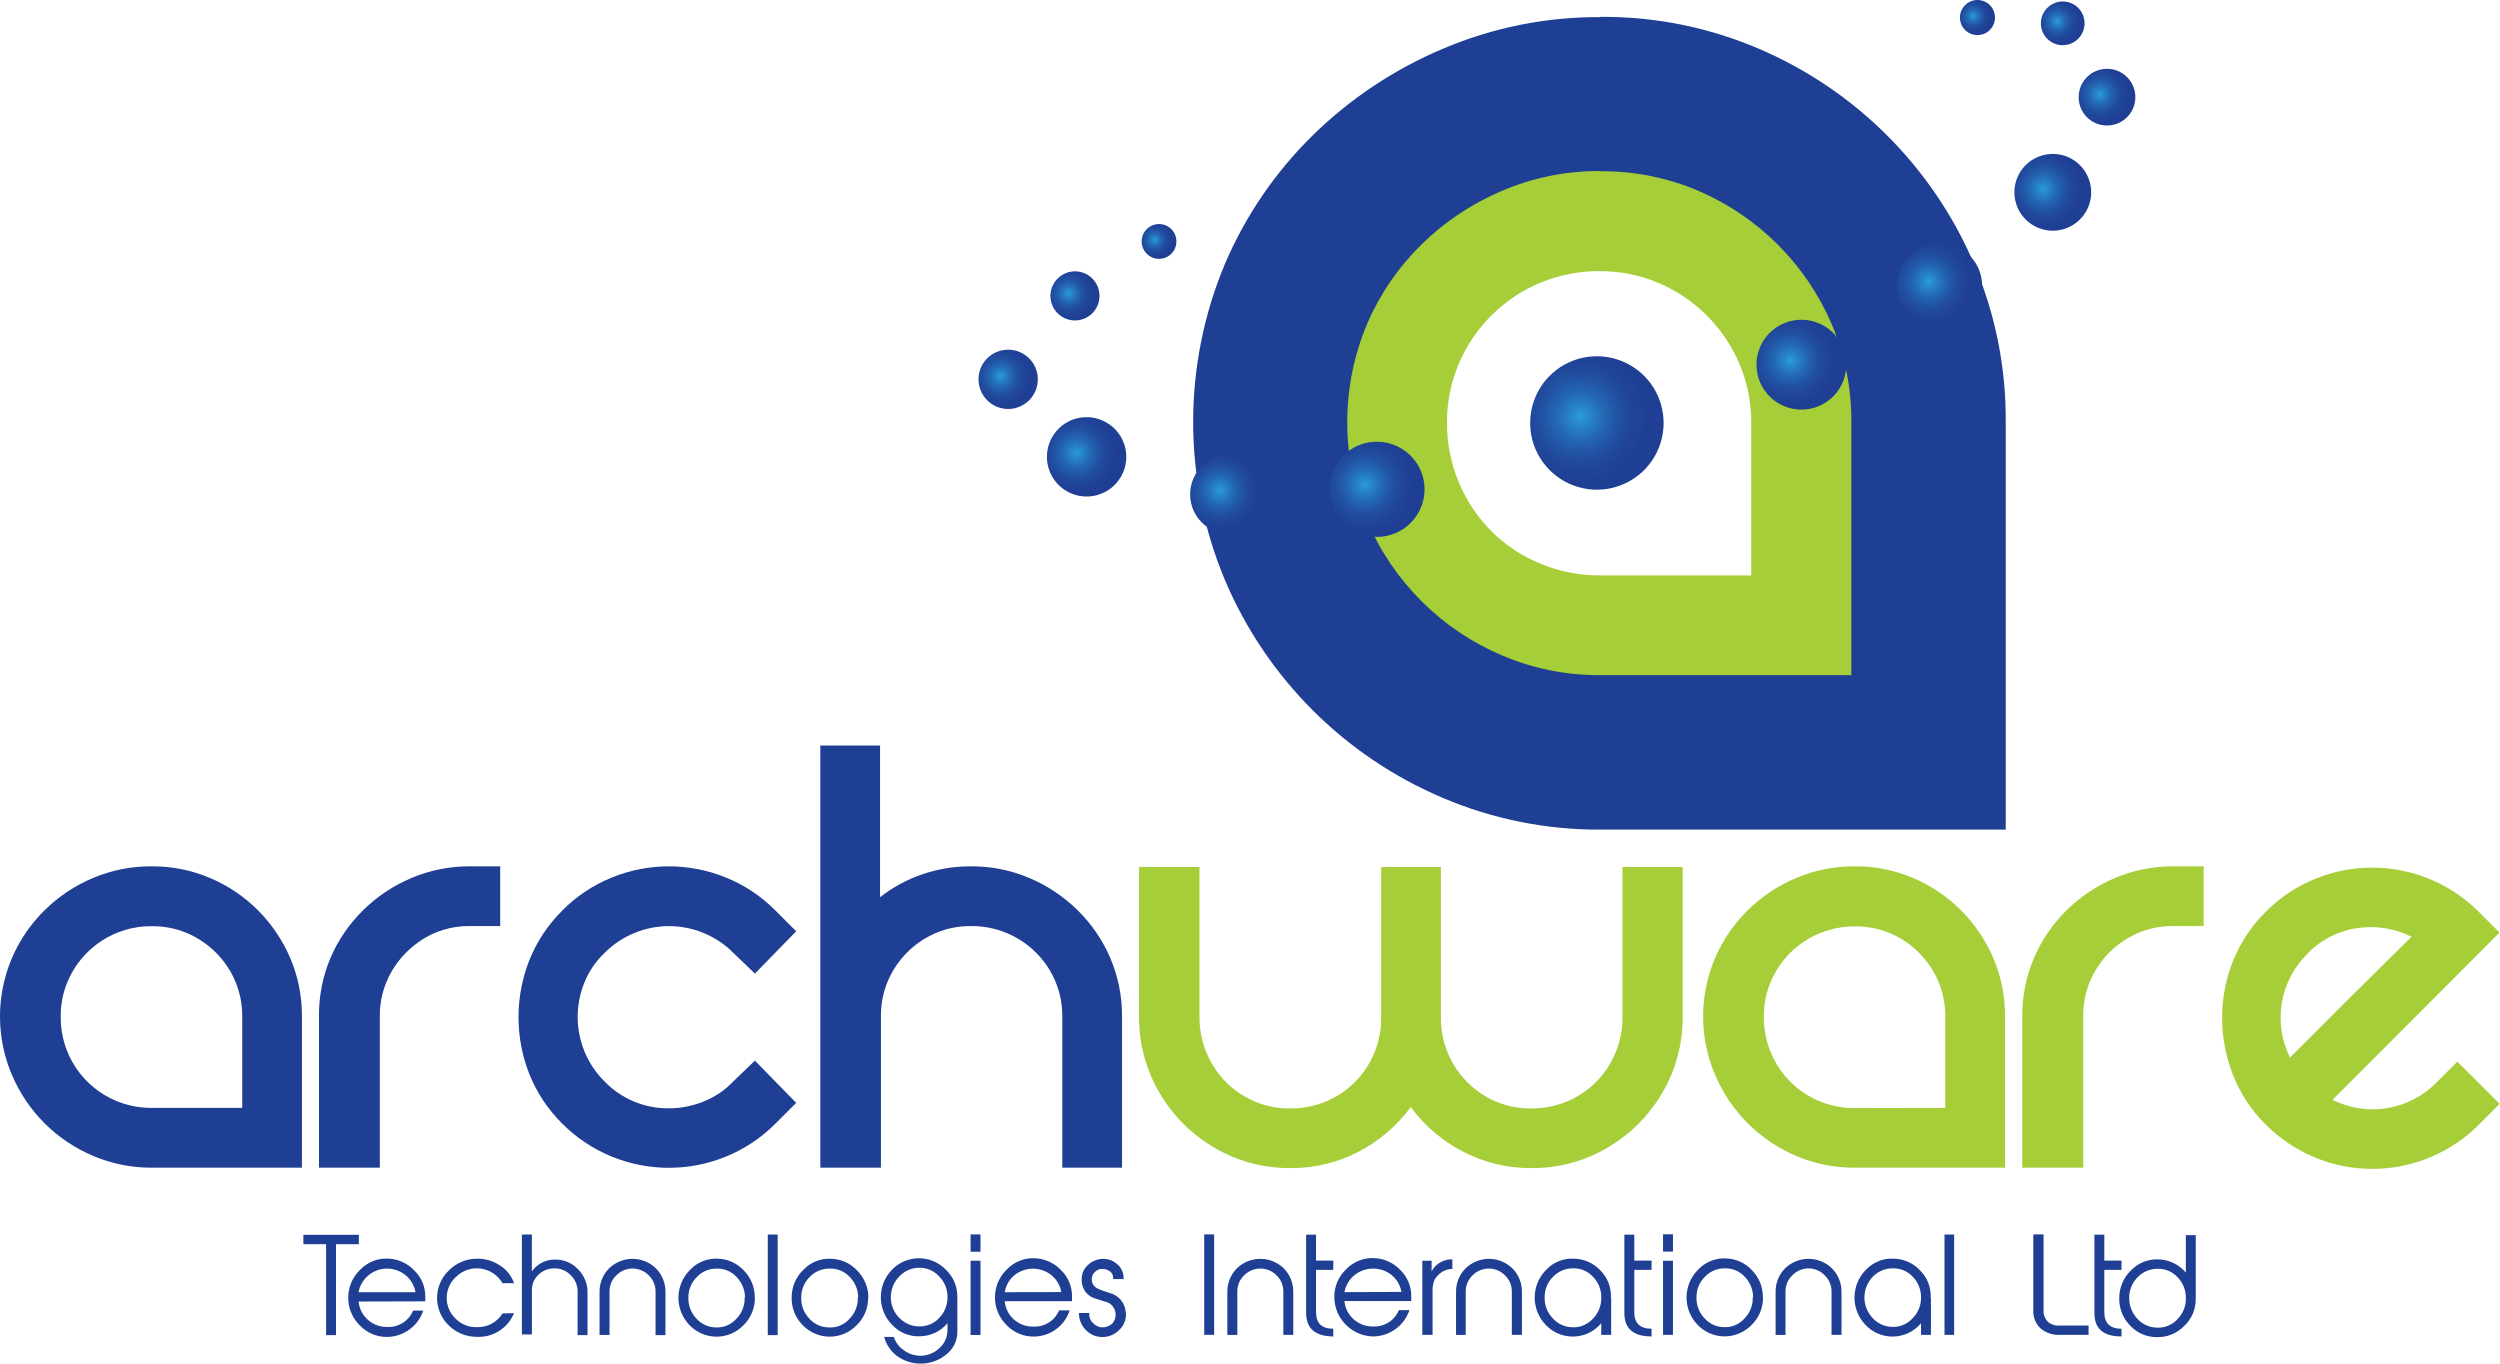
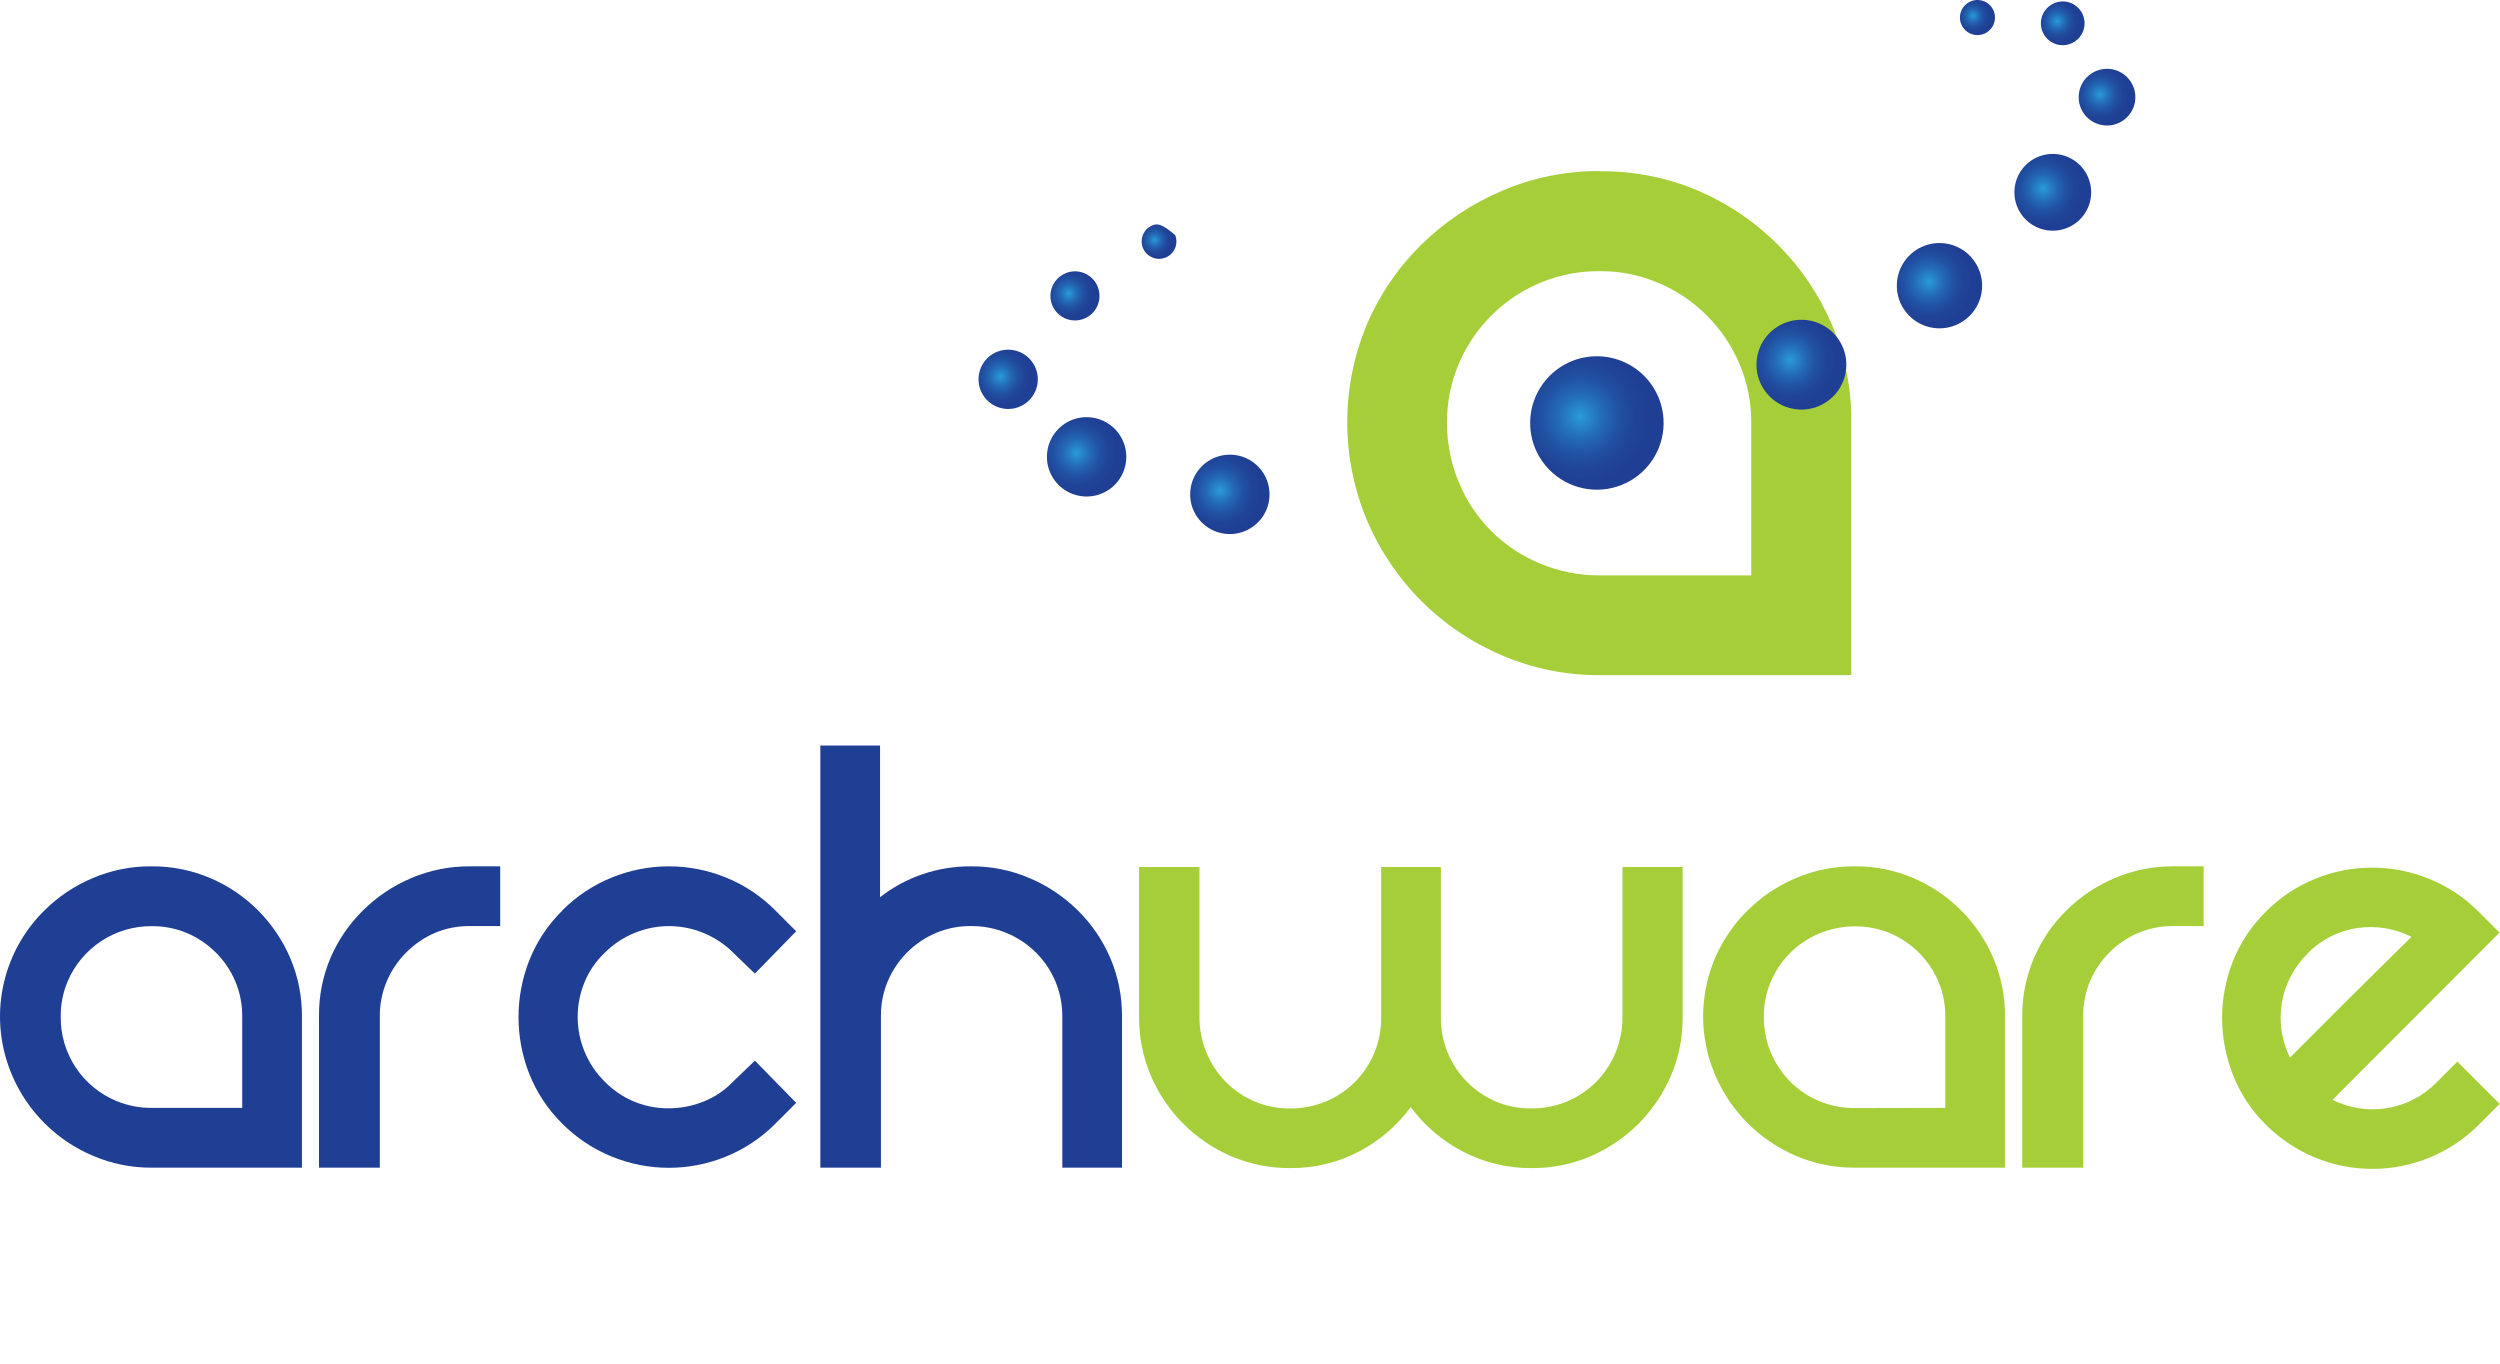
<svg xmlns="http://www.w3.org/2000/svg" width="99" height="54" viewBox="0 0 99 54" fill="none">
  <path fill-rule="evenodd" clip-rule="evenodd" d="M6.004 34.307C6.802 34.3 7.593 34.459 8.328 34.773C9.033 35.072 9.674 35.505 10.216 36.048C10.756 36.59 11.189 37.229 11.491 37.933C11.805 38.668 11.963 39.46 11.957 40.26V46.24H6.004C5.209 46.244 4.422 46.085 3.691 45.774C2.243 45.166 1.09 44.018 0.476 42.573C0.009 41.482 -0.118 40.275 0.112 39.111C0.342 37.947 0.918 36.879 1.765 36.048C2.313 35.505 2.96 35.072 3.672 34.773C4.409 34.459 5.203 34.3 6.004 34.307ZM9.592 43.872V40.26C9.597 39.781 9.504 39.306 9.319 38.865C9.139 38.437 8.877 38.048 8.548 37.721C8.22 37.394 7.833 37.132 7.407 36.95C6.965 36.765 6.491 36.672 6.012 36.677C5.301 36.67 4.604 36.875 4.011 37.266C3.417 37.656 2.953 38.215 2.677 38.87C2.491 39.311 2.398 39.786 2.405 40.265C2.397 40.978 2.603 41.676 2.997 42.271C3.39 42.865 3.953 43.328 4.612 43.6C5.058 43.784 5.537 43.877 6.02 43.872H9.592ZM19.808 34.307V36.672H18.612C18.134 36.666 17.659 36.759 17.217 36.944C16.794 37.129 16.409 37.392 16.084 37.721C15.755 38.048 15.493 38.437 15.313 38.865C15.127 39.306 15.034 39.781 15.041 40.26V46.24H12.632V40.26C12.622 39.461 12.777 38.669 13.087 37.933C13.391 37.227 13.828 36.587 14.376 36.048C14.925 35.506 15.572 35.073 16.283 34.773C17.014 34.461 17.801 34.303 18.596 34.307H19.808ZM22.26 36.061C22.823 35.491 23.497 35.043 24.241 34.745C25.681 34.161 27.293 34.161 28.734 34.745C29.477 35.043 30.15 35.491 30.712 36.061L31.529 36.879L29.894 38.554L29.044 37.737C28.704 37.393 28.297 37.122 27.848 36.941C26.98 36.585 26.006 36.585 25.137 36.941C24.688 37.122 24.281 37.392 23.941 37.737C23.594 38.064 23.322 38.463 23.143 38.906C22.787 39.779 22.787 40.757 23.143 41.63C23.325 42.079 23.596 42.486 23.941 42.826C24.271 43.168 24.668 43.439 25.106 43.621C25.545 43.804 26.016 43.895 26.491 43.889C26.966 43.888 27.436 43.795 27.875 43.616C28.318 43.438 28.717 43.165 29.044 42.818L29.894 42.001L31.529 43.673L30.712 44.491C30.149 45.059 29.476 45.507 28.734 45.807C27.293 46.391 25.681 46.391 24.241 45.807C23.498 45.507 22.824 45.059 22.26 44.491C21.695 43.932 21.252 43.262 20.958 42.524C20.391 41.081 20.391 39.477 20.958 38.034C21.251 37.295 21.694 36.625 22.26 36.067V36.061ZM38.446 34.307C39.245 34.3 40.036 34.458 40.77 34.773C41.481 35.073 42.128 35.506 42.677 36.048C43.225 36.587 43.662 37.227 43.966 37.933C44.28 38.668 44.438 39.46 44.432 40.26V46.24H42.067V40.26C42.072 39.781 41.979 39.306 41.794 38.865C41.614 38.437 41.352 38.048 41.023 37.721C40.686 37.386 40.286 37.12 39.846 36.94C39.406 36.76 38.935 36.669 38.46 36.672C37.981 36.666 37.506 36.759 37.065 36.944C36.206 37.309 35.523 37.993 35.158 38.851C34.973 39.293 34.88 39.767 34.885 40.246V46.24H32.485V29.523H34.85V35.53C35.349 35.138 35.911 34.832 36.512 34.626C37.131 34.412 37.782 34.304 38.438 34.307H38.446Z" fill="#1F3F95" />
  <path fill-rule="evenodd" clip-rule="evenodd" d="M66.633 34.334V40.287C66.637 41.081 66.479 41.867 66.17 42.597C65.866 43.309 65.428 43.957 64.881 44.504C64.333 45.05 63.685 45.488 62.974 45.793C62.239 46.105 61.448 46.263 60.65 46.256C59.707 46.265 58.776 46.041 57.939 45.605C57.121 45.185 56.411 44.581 55.866 43.84C55.323 44.577 54.618 45.181 53.806 45.605C52.966 46.044 52.03 46.267 51.082 46.256C50.288 46.26 49.501 46.102 48.769 45.793C48.057 45.489 47.41 45.051 46.862 44.504C46.314 43.957 45.876 43.31 45.573 42.597C45.262 41.867 45.103 41.081 45.107 40.287V34.334H47.499V40.287C47.498 41.246 47.874 42.168 48.548 42.851C48.877 43.178 49.266 43.44 49.693 43.622C50.134 43.807 50.609 43.899 51.087 43.894C51.571 43.898 52.049 43.806 52.496 43.622C52.928 43.444 53.321 43.182 53.652 42.851C53.982 42.52 54.244 42.128 54.422 41.696C54.606 41.249 54.699 40.77 54.695 40.287V34.334H57.059V40.287C57.055 40.77 57.148 41.249 57.332 41.696C57.691 42.562 58.376 43.254 59.239 43.622C59.681 43.807 60.157 43.899 60.637 43.894C61.12 43.898 61.599 43.806 62.045 43.622C62.477 43.443 62.869 43.181 63.2 42.851C63.535 42.513 63.8 42.113 63.98 41.673C64.16 41.233 64.252 40.762 64.249 40.287V34.334H66.633ZM73.444 34.307C74.243 34.3 75.036 34.458 75.771 34.773C77.192 35.381 78.324 36.513 78.934 37.933C79.247 38.668 79.405 39.461 79.397 40.26V46.24H73.436C72.642 46.244 71.856 46.086 71.126 45.774C69.683 45.162 68.534 44.015 67.922 42.573C67.453 41.482 67.326 40.275 67.556 39.111C67.786 37.946 68.362 36.879 69.21 36.048C69.759 35.505 70.406 35.072 71.117 34.773C71.848 34.461 72.634 34.303 73.428 34.307H73.444ZM77.032 43.872V40.26C77.037 39.781 76.945 39.306 76.76 38.865C76.394 38.007 75.71 37.324 74.853 36.958C74.41 36.773 73.934 36.681 73.455 36.685C72.98 36.683 72.508 36.774 72.069 36.954C71.629 37.134 71.228 37.399 70.891 37.734C70.564 38.063 70.303 38.452 70.12 38.878C69.935 39.32 69.843 39.795 69.848 40.273C69.845 40.749 69.937 41.22 70.117 41.66C70.297 42.1 70.562 42.5 70.897 42.837C71.228 43.167 71.62 43.429 72.052 43.608C72.499 43.792 72.978 43.885 73.46 43.88L77.032 43.872ZM87.265 34.307V36.672H86.069C85.59 36.666 85.116 36.759 84.674 36.944C83.816 37.309 83.132 37.993 82.767 38.851C82.582 39.293 82.489 39.767 82.495 40.246V46.24H80.081V40.26C80.074 39.46 80.233 38.668 80.547 37.933C80.849 37.227 81.287 36.586 81.835 36.048C82.384 35.505 83.031 35.072 83.742 34.773C84.474 34.461 85.261 34.303 86.055 34.307H87.265ZM97.31 42.039L98.986 43.714L98.168 44.532C97.615 45.088 96.957 45.53 96.232 45.831C95.507 46.133 94.73 46.288 93.945 46.288C93.16 46.288 92.383 46.133 91.659 45.831C90.934 45.53 90.276 45.088 89.722 44.532C89.154 43.972 88.71 43.297 88.42 42.554C88.141 41.837 87.996 41.075 87.995 40.306C87.996 39.542 88.14 38.785 88.42 38.075C88.713 37.336 89.156 36.666 89.722 36.108C90.286 35.539 90.96 35.091 91.703 34.792C93.14 34.212 94.747 34.214 96.182 34.797C96.925 35.097 97.599 35.544 98.163 36.113L98.98 36.931L92.368 43.553C93.039 43.89 93.8 44.005 94.54 43.881C95.28 43.757 95.962 43.401 96.487 42.864L97.305 42.047L97.31 42.039ZM91.384 37.761C90.846 38.285 90.488 38.966 90.362 39.707C90.236 40.447 90.349 41.209 90.684 41.881L91.654 40.911L93.035 39.529C93.524 39.041 93.993 38.576 94.444 38.135C94.894 37.693 95.245 37.347 95.496 37.097C94.835 36.763 94.087 36.642 93.354 36.751C92.601 36.858 91.905 37.214 91.376 37.761H91.384Z" fill="#A6CE39" />
-   <path fill-rule="evenodd" clip-rule="evenodd" d="M14.21 49.269H13.305V52.871H12.913V49.269H12.014V48.899H14.21V49.269ZM16.841 51.533V51.321C16.84 51.136 16.803 50.953 16.731 50.782C16.659 50.611 16.554 50.456 16.422 50.326C16.157 50.038 15.791 49.865 15.4 49.842C15.19 49.827 14.979 49.859 14.782 49.935C14.585 50.012 14.407 50.13 14.261 50.283C14.112 50.426 13.993 50.598 13.912 50.788C13.831 50.979 13.789 51.183 13.789 51.39C13.789 51.597 13.831 51.802 13.912 51.992C13.993 52.183 14.112 52.355 14.261 52.498C14.4 52.641 14.566 52.754 14.749 52.831C14.933 52.907 15.13 52.945 15.329 52.942C15.647 52.939 15.955 52.837 16.212 52.65C16.469 52.464 16.661 52.202 16.762 51.901H16.357C16.276 52.098 16.138 52.265 15.96 52.381C15.781 52.496 15.572 52.554 15.359 52.547C15.074 52.559 14.795 52.462 14.58 52.274C14.363 52.089 14.227 51.826 14.201 51.541L16.841 51.533ZM16.455 51.171C16.408 50.91 16.271 50.674 16.068 50.504C15.914 50.375 15.729 50.288 15.531 50.253C15.334 50.217 15.13 50.234 14.941 50.302C14.752 50.369 14.584 50.485 14.453 50.637C14.322 50.79 14.234 50.974 14.196 51.171H16.455ZM20.356 52.002L20.315 52.092C20.185 52.358 19.98 52.581 19.724 52.731C19.469 52.882 19.175 52.954 18.879 52.939C18.466 52.939 18.069 52.778 17.773 52.49C17.626 52.349 17.509 52.179 17.429 51.992C17.349 51.805 17.308 51.603 17.308 51.4C17.308 51.196 17.349 50.995 17.429 50.807C17.509 50.62 17.626 50.451 17.773 50.31C17.92 50.162 18.094 50.045 18.286 49.965C18.479 49.885 18.685 49.844 18.893 49.844C19.199 49.838 19.501 49.922 19.759 50.087C19.997 50.227 20.188 50.436 20.304 50.686L20.361 50.814H19.898C19.809 50.659 19.686 50.527 19.538 50.426C19.39 50.327 19.221 50.262 19.044 50.237C18.867 50.212 18.687 50.228 18.517 50.284C18.348 50.34 18.193 50.433 18.065 50.558C17.948 50.662 17.855 50.789 17.79 50.931C17.726 51.072 17.691 51.226 17.689 51.382C17.686 51.538 17.716 51.693 17.777 51.837C17.837 51.98 17.927 52.11 18.04 52.217C18.148 52.328 18.278 52.415 18.422 52.473C18.565 52.531 18.719 52.559 18.874 52.555C19.078 52.564 19.282 52.518 19.462 52.422C19.643 52.326 19.796 52.184 19.904 52.01L20.356 52.002ZM23.266 52.871H22.873V51.144C22.874 51.024 22.851 50.905 22.804 50.794C22.757 50.683 22.688 50.584 22.601 50.501C22.519 50.412 22.419 50.342 22.307 50.295C22.196 50.248 22.076 50.226 21.955 50.228C21.719 50.225 21.491 50.316 21.32 50.479C21.236 50.559 21.17 50.655 21.126 50.762C21.081 50.869 21.061 50.984 21.064 51.1V52.846H20.667V48.888H21.062V50.346C21.16 50.207 21.289 50.093 21.439 50.012C21.589 49.931 21.755 49.886 21.925 49.88C22.1 49.869 22.274 49.896 22.437 49.958C22.6 50.021 22.748 50.117 22.871 50.242C22.999 50.365 23.101 50.514 23.169 50.679C23.237 50.843 23.27 51.02 23.266 51.198V52.871ZM26.352 52.871H25.96V51.144C25.961 51.024 25.938 50.905 25.891 50.794C25.844 50.683 25.775 50.584 25.688 50.501C25.604 50.416 25.505 50.349 25.395 50.304C25.285 50.258 25.168 50.234 25.049 50.234C24.93 50.234 24.812 50.258 24.703 50.304C24.593 50.349 24.494 50.416 24.41 50.501C24.323 50.583 24.253 50.683 24.206 50.794C24.159 50.904 24.136 51.024 24.137 51.144V52.863H23.742V51.185C23.737 51.009 23.768 50.834 23.832 50.67C23.896 50.506 23.992 50.357 24.116 50.231C24.364 49.987 24.699 49.85 25.047 49.85C25.396 49.85 25.731 49.987 25.979 50.231C26.102 50.357 26.199 50.506 26.263 50.67C26.327 50.834 26.358 51.009 26.352 51.185V52.863V52.871ZM29.894 51.397C29.896 51.6 29.855 51.802 29.776 51.989C29.697 52.177 29.581 52.346 29.434 52.487C29.294 52.63 29.127 52.743 28.942 52.819C28.758 52.896 28.559 52.934 28.36 52.932C28.16 52.93 27.963 52.888 27.78 52.807C27.597 52.727 27.432 52.611 27.295 52.465C27.014 52.17 26.86 51.776 26.866 51.369C26.872 50.961 27.038 50.572 27.328 50.285C27.467 50.137 27.636 50.021 27.824 49.945C28.012 49.869 28.215 49.834 28.418 49.844C28.614 49.848 28.808 49.892 28.988 49.973C29.167 50.054 29.328 50.17 29.461 50.316C29.599 50.457 29.708 50.624 29.782 50.808C29.855 50.992 29.891 51.188 29.889 51.386L29.894 51.397ZM29.502 51.367C29.497 51.068 29.378 50.783 29.169 50.569C29.072 50.462 28.952 50.378 28.819 50.321C28.686 50.263 28.543 50.235 28.398 50.236C28.249 50.233 28.101 50.26 27.963 50.316C27.825 50.373 27.701 50.458 27.598 50.566C27.489 50.672 27.402 50.8 27.345 50.94C27.286 51.081 27.258 51.231 27.26 51.383C27.251 51.685 27.36 51.979 27.565 52.201C27.661 52.312 27.78 52.403 27.913 52.465C28.046 52.528 28.191 52.562 28.338 52.566C28.491 52.575 28.644 52.549 28.786 52.49C28.927 52.432 29.054 52.342 29.156 52.228C29.266 52.117 29.353 51.983 29.41 51.837C29.467 51.691 29.494 51.535 29.488 51.378L29.502 51.367ZM30.796 52.871H30.404V48.888H30.796V52.871ZM34.379 51.397C34.38 51.601 34.339 51.802 34.259 51.99C34.18 52.177 34.063 52.346 33.915 52.487C33.776 52.63 33.608 52.743 33.424 52.819C33.239 52.896 33.041 52.934 32.841 52.932C32.642 52.93 32.444 52.888 32.261 52.807C32.078 52.727 31.914 52.611 31.777 52.465C31.638 52.324 31.529 52.156 31.456 51.973C31.382 51.789 31.346 51.592 31.349 51.394C31.347 51.188 31.386 50.984 31.465 50.794C31.545 50.604 31.662 50.432 31.809 50.288C31.949 50.141 32.118 50.025 32.306 49.948C32.494 49.872 32.697 49.838 32.899 49.847C33.099 49.85 33.296 49.894 33.478 49.976C33.66 50.059 33.822 50.178 33.956 50.326C34.095 50.468 34.204 50.635 34.278 50.819C34.352 51.003 34.389 51.199 34.387 51.397H34.379ZM33.983 51.367C33.98 51.068 33.861 50.782 33.651 50.569C33.553 50.463 33.435 50.378 33.302 50.321C33.17 50.264 33.027 50.235 32.883 50.236C32.731 50.23 32.58 50.257 32.439 50.313C32.298 50.37 32.171 50.456 32.066 50.566C31.957 50.673 31.871 50.8 31.813 50.94C31.755 51.081 31.726 51.231 31.728 51.383C31.718 51.686 31.829 51.98 32.036 52.201C32.131 52.312 32.249 52.403 32.382 52.465C32.515 52.528 32.66 52.563 32.807 52.566C32.962 52.577 33.117 52.552 33.261 52.494C33.405 52.435 33.534 52.344 33.638 52.228C33.748 52.117 33.834 51.983 33.892 51.837C33.949 51.691 33.975 51.535 33.97 51.378L33.983 51.367ZM37.912 51.367V52.729C37.914 52.908 37.873 53.085 37.794 53.246C37.714 53.406 37.598 53.546 37.454 53.653C37.177 53.873 36.835 53.995 36.481 54C36.127 54.005 35.782 53.892 35.498 53.68C35.262 53.492 35.092 53.233 35.013 52.942H35.395C35.463 53.155 35.601 53.34 35.787 53.465C35.994 53.623 36.251 53.701 36.511 53.686C36.77 53.671 37.016 53.564 37.204 53.383C37.304 53.294 37.384 53.184 37.438 53.062C37.493 52.939 37.52 52.806 37.52 52.672V52.4C37.386 52.559 37.219 52.688 37.031 52.777C36.843 52.866 36.638 52.914 36.43 52.917C36.227 52.926 36.025 52.891 35.837 52.815C35.649 52.739 35.48 52.623 35.34 52.476C35.052 52.189 34.887 51.8 34.881 51.393C34.874 50.986 35.028 50.592 35.308 50.296C35.444 50.15 35.61 50.033 35.793 49.952C35.977 49.871 36.175 49.829 36.375 49.827C36.575 49.825 36.774 49.863 36.959 49.94C37.144 50.017 37.312 50.131 37.452 50.275C37.6 50.414 37.718 50.583 37.797 50.771C37.876 50.958 37.914 51.161 37.909 51.364L37.912 51.367ZM37.52 51.397C37.527 51.24 37.502 51.084 37.445 50.937C37.388 50.791 37.301 50.658 37.19 50.547C37.086 50.431 36.958 50.34 36.814 50.281C36.67 50.221 36.515 50.195 36.359 50.204C36.212 50.21 36.068 50.247 35.936 50.31C35.803 50.374 35.685 50.464 35.588 50.574C35.383 50.796 35.271 51.089 35.278 51.392C35.279 51.541 35.309 51.689 35.368 51.826C35.426 51.964 35.511 52.088 35.618 52.193C35.721 52.3 35.846 52.384 35.983 52.441C36.12 52.499 36.268 52.527 36.416 52.525C36.562 52.527 36.705 52.499 36.839 52.441C36.972 52.384 37.092 52.299 37.19 52.193C37.399 51.98 37.517 51.695 37.52 51.397ZM38.828 49.569H38.435V48.883H38.828V49.569ZM38.828 52.866H38.435V49.926H38.828V52.871V52.866ZM42.416 51.528H39.787C39.811 51.812 39.946 52.075 40.163 52.261C40.379 52.448 40.658 52.546 40.944 52.533C41.157 52.54 41.366 52.481 41.544 52.366C41.722 52.251 41.861 52.084 41.942 51.888H42.358C42.263 52.191 42.072 52.456 41.813 52.642C41.56 52.827 41.255 52.927 40.942 52.928C40.742 52.931 40.544 52.893 40.36 52.817C40.176 52.741 40.01 52.627 39.871 52.484C39.722 52.341 39.603 52.169 39.522 51.978C39.441 51.788 39.4 51.584 39.4 51.377C39.4 51.17 39.441 50.965 39.522 50.775C39.603 50.585 39.722 50.413 39.871 50.269C40.017 50.117 40.194 49.998 40.391 49.922C40.588 49.845 40.799 49.813 41.01 49.828C41.4 49.851 41.767 50.025 42.032 50.313C42.297 50.575 42.448 50.931 42.451 51.304V51.517L42.416 51.528ZM42.029 51.166C41.981 50.904 41.843 50.668 41.639 50.498C41.431 50.331 41.172 50.24 40.905 50.24C40.638 50.24 40.379 50.331 40.171 50.498C39.967 50.669 39.83 50.908 39.787 51.171L42.029 51.166ZM44.587 51.983C44.598 52.111 44.579 52.24 44.532 52.359C44.484 52.479 44.41 52.586 44.315 52.672C44.222 52.766 44.111 52.839 43.987 52.886C43.864 52.933 43.732 52.953 43.601 52.945C43.482 52.938 43.366 52.908 43.259 52.857C43.152 52.806 43.056 52.733 42.977 52.645C42.813 52.469 42.723 52.237 42.726 51.996H43.135V52.095C43.14 52.155 43.157 52.214 43.186 52.268C43.215 52.322 43.254 52.37 43.301 52.408C43.346 52.456 43.4 52.495 43.461 52.522C43.521 52.549 43.586 52.563 43.653 52.563C43.725 52.565 43.796 52.553 43.864 52.528C43.931 52.502 43.993 52.463 44.045 52.413C44.133 52.317 44.181 52.19 44.178 52.059C44.179 51.936 44.136 51.817 44.057 51.722C43.979 51.627 43.869 51.563 43.748 51.541L43.405 51.432C43.24 51.392 43.094 51.297 42.99 51.163C42.887 51.029 42.832 50.864 42.835 50.694C42.828 50.586 42.845 50.477 42.885 50.375C42.925 50.274 42.987 50.183 43.067 50.108C43.224 49.95 43.437 49.858 43.661 49.852C43.866 49.842 44.067 49.912 44.222 50.046C44.302 50.107 44.368 50.185 44.415 50.275C44.462 50.364 44.489 50.463 44.494 50.563V50.651H44.08V50.599C44.081 50.549 44.07 50.499 44.047 50.454C44.024 50.41 43.991 50.371 43.95 50.343C43.861 50.28 43.755 50.247 43.647 50.247C43.539 50.249 43.436 50.292 43.358 50.367C43.283 50.438 43.238 50.536 43.233 50.64C43.22 50.85 43.346 51 43.609 51.089L43.95 51.204C44.125 51.25 44.282 51.351 44.396 51.493C44.509 51.635 44.575 51.809 44.581 51.991L44.587 51.983ZM48.061 52.86H47.687V48.883H48.08V52.86H48.061ZM51.213 52.86H50.821V51.144C50.822 51.024 50.798 50.905 50.751 50.794C50.704 50.683 50.635 50.584 50.548 50.501C50.464 50.416 50.365 50.349 50.255 50.304C50.146 50.258 50.028 50.234 49.909 50.234C49.79 50.234 49.673 50.258 49.563 50.304C49.453 50.349 49.354 50.416 49.27 50.501C49.183 50.583 49.113 50.683 49.066 50.794C49.02 50.904 48.996 51.023 48.998 51.144V52.863H48.603V51.185C48.598 51.009 48.628 50.834 48.692 50.67C48.756 50.506 48.853 50.357 48.976 50.231C49.225 49.987 49.56 49.85 49.909 49.85C50.258 49.85 50.593 49.987 50.842 50.231C50.965 50.357 51.061 50.506 51.125 50.67C51.188 50.834 51.218 51.009 51.213 51.185V52.863V52.86ZM52.812 52.923C52.096 52.923 51.733 52.618 51.722 52.007V48.893H52.115V49.92H52.798V50.288H52.115V51.961C52.115 52.4 52.343 52.618 52.798 52.618V52.945L52.812 52.923ZM55.885 51.522H53.24C53.265 51.807 53.401 52.07 53.618 52.255C53.834 52.443 54.113 52.54 54.398 52.528C54.61 52.535 54.819 52.477 54.998 52.362C55.176 52.246 55.315 52.079 55.395 51.882H55.814C55.713 52.182 55.521 52.444 55.265 52.63C55.009 52.817 54.701 52.919 54.384 52.923C53.98 52.917 53.595 52.755 53.307 52.472C53.019 52.189 52.852 51.806 52.839 51.403C52.831 51.191 52.869 50.979 52.949 50.783C53.03 50.587 53.151 50.41 53.305 50.264C53.451 50.111 53.629 49.993 53.826 49.917C54.022 49.84 54.233 49.808 54.444 49.822C54.835 49.845 55.203 50.019 55.468 50.307C55.732 50.57 55.882 50.926 55.885 51.299V51.511V51.522ZM55.498 51.16C55.451 50.899 55.315 50.663 55.111 50.493C54.903 50.326 54.643 50.235 54.376 50.235C54.109 50.235 53.849 50.326 53.64 50.493C53.431 50.663 53.289 50.903 53.24 51.168L55.498 51.16ZM57.506 50.25C57.345 50.25 57.188 50.303 57.059 50.4C56.97 50.468 56.892 50.55 56.828 50.642C56.757 50.783 56.723 50.94 56.73 51.097V52.86H56.324V49.926H56.692V50.346C56.772 50.187 56.901 50.058 57.059 49.978C57.199 49.901 57.356 49.864 57.514 49.869V50.261L57.506 50.25ZM60.261 52.86H59.868V51.144C59.869 51.024 59.846 50.905 59.799 50.794C59.752 50.683 59.683 50.584 59.596 50.501C59.512 50.416 59.412 50.349 59.302 50.303C59.193 50.258 59.075 50.234 58.956 50.234C58.837 50.234 58.719 50.258 58.609 50.303C58.499 50.349 58.399 50.416 58.315 50.501C58.228 50.584 58.159 50.683 58.112 50.794C58.066 50.905 58.042 51.024 58.043 51.144V52.863H57.659V51.185C57.654 51.009 57.684 50.834 57.748 50.67C57.812 50.506 57.909 50.357 58.032 50.231C58.281 49.987 58.615 49.85 58.964 49.85C59.312 49.85 59.647 49.987 59.895 50.231C60.019 50.357 60.115 50.506 60.179 50.67C60.243 50.834 60.274 51.009 60.269 51.185V52.863L60.261 52.86ZM63.802 51.383V52.86H63.41V52.4C63.276 52.56 63.11 52.691 62.922 52.782C62.734 52.873 62.529 52.923 62.32 52.928C62.111 52.934 61.903 52.894 61.711 52.813C61.518 52.732 61.345 52.61 61.203 52.457C60.922 52.162 60.768 51.768 60.774 51.361C60.78 50.953 60.946 50.564 61.236 50.277C61.375 50.13 61.545 50.015 61.733 49.94C61.921 49.865 62.123 49.831 62.326 49.842C62.524 49.846 62.72 49.889 62.901 49.97C63.082 50.051 63.245 50.168 63.38 50.313C63.519 50.453 63.627 50.62 63.698 50.803C63.769 50.987 63.801 51.184 63.791 51.381L63.802 51.383ZM63.41 51.353C63.409 51.054 63.289 50.767 63.078 50.555C62.98 50.449 62.86 50.365 62.727 50.308C62.594 50.251 62.451 50.223 62.307 50.226C62.158 50.223 62.01 50.251 61.872 50.307C61.734 50.364 61.609 50.449 61.506 50.555C61.397 50.661 61.31 50.788 61.252 50.929C61.194 51.069 61.165 51.221 61.168 51.373C61.163 51.522 61.187 51.672 61.24 51.812C61.293 51.952 61.373 52.081 61.476 52.19C61.572 52.301 61.69 52.392 61.823 52.456C61.955 52.519 62.1 52.555 62.247 52.56C62.402 52.569 62.556 52.544 62.7 52.485C62.844 52.427 62.973 52.337 63.078 52.223C63.188 52.111 63.275 51.977 63.332 51.831C63.389 51.684 63.416 51.527 63.41 51.37V51.353ZM65.402 52.923C64.686 52.923 64.327 52.618 64.325 52.007V48.893H64.718V49.92H65.402V50.288H64.718V51.961C64.718 52.4 64.947 52.618 65.402 52.618V52.945V52.923ZM66.249 49.564H65.856V48.877H66.249V49.564ZM66.249 52.86H65.856V49.926H66.249V52.871V52.86ZM69.815 51.386C69.817 51.59 69.776 51.791 69.697 51.979C69.618 52.166 69.501 52.335 69.355 52.476C69.215 52.619 69.048 52.732 68.863 52.808C68.679 52.885 68.481 52.923 68.281 52.921C68.081 52.919 67.884 52.877 67.701 52.796C67.518 52.716 67.353 52.6 67.216 52.454C66.935 52.159 66.781 51.765 66.787 51.358C66.793 50.95 66.959 50.561 67.249 50.275C67.388 50.127 67.557 50.01 67.745 49.934C67.933 49.858 68.136 49.824 68.338 49.833C68.535 49.837 68.729 49.881 68.909 49.962C69.088 50.043 69.249 50.159 69.382 50.305C69.52 50.446 69.629 50.614 69.703 50.797C69.776 50.981 69.812 51.178 69.81 51.375L69.815 51.386ZM69.423 51.356C69.418 51.057 69.299 50.772 69.09 50.558C68.993 50.452 68.873 50.367 68.74 50.31C68.608 50.252 68.464 50.224 68.319 50.226C68.17 50.222 68.022 50.249 67.884 50.306C67.746 50.362 67.621 50.447 67.518 50.555C67.41 50.661 67.323 50.789 67.265 50.929C67.207 51.07 67.178 51.221 67.181 51.373C67.172 51.674 67.281 51.968 67.486 52.19C67.582 52.301 67.701 52.392 67.834 52.455C67.967 52.517 68.112 52.552 68.26 52.555C68.412 52.564 68.565 52.538 68.707 52.48C68.848 52.421 68.975 52.331 69.077 52.217C69.187 52.106 69.274 51.973 69.331 51.827C69.388 51.68 69.415 51.524 69.409 51.367L69.423 51.356ZM72.924 52.86H72.529V51.144C72.53 51.023 72.507 50.904 72.46 50.794C72.413 50.683 72.344 50.583 72.256 50.501C72.174 50.415 72.076 50.347 71.967 50.3C71.858 50.253 71.74 50.229 71.621 50.228C71.501 50.228 71.383 50.252 71.272 50.299C71.162 50.346 71.062 50.414 70.978 50.501C70.891 50.584 70.822 50.683 70.775 50.794C70.729 50.905 70.705 51.024 70.706 51.144V52.863H70.314V51.185C70.308 51.009 70.338 50.834 70.402 50.67C70.465 50.506 70.561 50.357 70.684 50.231C70.933 49.987 71.268 49.85 71.617 49.85C71.966 49.85 72.301 49.987 72.55 50.231C72.674 50.357 72.77 50.506 72.834 50.67C72.898 50.834 72.929 51.009 72.924 51.185V52.863V52.86ZM76.465 51.383V52.86H76.073V52.4C75.939 52.56 75.772 52.691 75.584 52.782C75.396 52.873 75.19 52.923 74.981 52.928C74.772 52.934 74.564 52.894 74.372 52.813C74.179 52.732 74.006 52.61 73.864 52.457C73.584 52.161 73.431 51.767 73.438 51.361C73.444 50.953 73.608 50.565 73.896 50.277C74.036 50.131 74.206 50.016 74.394 49.941C74.582 49.865 74.784 49.832 74.986 49.842C75.184 49.845 75.38 49.888 75.561 49.969C75.743 50.05 75.906 50.167 76.04 50.313C76.18 50.452 76.288 50.619 76.36 50.803C76.431 50.987 76.463 51.184 76.454 51.381L76.465 51.383ZM76.073 51.353C76.071 51.054 75.951 50.768 75.741 50.555C75.642 50.449 75.523 50.365 75.39 50.309C75.257 50.252 75.114 50.224 74.97 50.226C74.82 50.222 74.672 50.25 74.534 50.307C74.395 50.364 74.27 50.448 74.166 50.555C73.956 50.771 73.836 51.058 73.831 51.359C73.826 51.66 73.936 51.951 74.139 52.174C74.234 52.285 74.352 52.375 74.484 52.439C74.617 52.503 74.76 52.538 74.907 52.544C75.062 52.553 75.217 52.528 75.361 52.469C75.505 52.411 75.633 52.321 75.738 52.206C75.849 52.095 75.936 51.961 75.994 51.815C76.052 51.668 76.079 51.511 76.073 51.353ZM77.381 52.86H77.002V48.888H77.384V52.871L77.381 52.86ZM82.694 52.86H81.552C81.281 52.871 81.016 52.781 80.808 52.607C80.709 52.514 80.632 52.401 80.582 52.276C80.532 52.15 80.511 52.014 80.519 51.879V48.883H80.925V51.961C80.93 52.038 80.949 52.114 80.983 52.184C81.017 52.253 81.064 52.316 81.121 52.367C81.247 52.463 81.405 52.508 81.563 52.492H82.707V52.874L82.694 52.86ZM84.012 52.923C83.296 52.923 82.939 52.618 82.939 52.007V48.893H83.331V49.92H84.012V50.288H83.331V51.961C83.331 52.4 83.557 52.618 84.012 52.618V52.945V52.923ZM86.952 51.416V48.91H86.559V50.395C86.426 50.235 86.259 50.105 86.071 50.015C85.883 49.925 85.678 49.876 85.47 49.871C85.267 49.863 85.065 49.898 84.877 49.974C84.689 50.05 84.52 50.166 84.38 50.313C84.233 50.456 84.117 50.628 84.039 50.818C83.96 51.007 83.92 51.211 83.922 51.416C83.919 51.614 83.955 51.81 84.028 51.994C84.101 52.178 84.21 52.345 84.347 52.487C84.48 52.631 84.64 52.747 84.819 52.827C84.998 52.906 85.192 52.948 85.388 52.95C85.593 52.959 85.798 52.924 85.988 52.848C86.179 52.772 86.351 52.656 86.494 52.509C86.643 52.37 86.761 52.201 86.839 52.013C86.918 51.825 86.955 51.622 86.949 51.419L86.952 51.416ZM86.559 51.386C86.567 51.543 86.541 51.7 86.484 51.846C86.427 51.992 86.341 52.125 86.23 52.236C86.126 52.352 85.997 52.442 85.853 52.501C85.709 52.559 85.554 52.584 85.399 52.574C85.252 52.57 85.108 52.535 84.975 52.472C84.842 52.41 84.724 52.32 84.628 52.209C84.423 51.987 84.311 51.694 84.317 51.392C84.315 51.24 84.344 51.089 84.402 50.948C84.46 50.808 84.546 50.68 84.655 50.574C84.758 50.467 84.883 50.381 85.021 50.325C85.159 50.268 85.307 50.241 85.456 50.245C85.601 50.242 85.745 50.27 85.879 50.327C86.012 50.385 86.132 50.47 86.23 50.577C86.441 50.792 86.56 51.082 86.559 51.383V51.386Z" fill="#1F3F95" />
-   <path fill-rule="evenodd" clip-rule="evenodd" d="M63.369 0.668C65.522 0.651 67.655 1.079 69.635 1.924C73.475 3.56 76.534 6.616 78.174 10.454C79.018 12.435 79.445 14.568 79.427 16.721V32.852H63.369C61.227 32.863 59.104 32.435 57.133 31.596C53.245 29.949 50.15 26.854 48.505 22.965C47.676 20.984 47.249 18.858 47.249 16.71C47.249 14.562 47.676 12.436 48.505 10.454C49.318 8.551 50.495 6.826 51.97 5.373C53.459 3.911 55.21 2.744 57.133 1.933C59.104 1.093 61.227 0.666 63.369 0.677V0.668ZM73.046 26.477V16.726C73.055 15.434 72.799 14.153 72.294 12.964C71.312 10.633 69.46 8.776 67.132 7.787C65.942 7.282 64.662 7.026 63.369 7.035C61.454 7.022 59.577 7.576 57.977 8.629C56.377 9.682 55.124 11.186 54.379 12.95C53.871 14.139 53.614 15.42 53.624 16.712C53.616 17.995 53.863 19.267 54.351 20.453C54.838 21.639 55.556 22.717 56.463 23.624C57.37 24.531 58.448 25.249 59.634 25.736C60.821 26.224 62.092 26.471 63.375 26.463L73.046 26.477Z" fill="#1F3F95" />
  <path fill-rule="evenodd" clip-rule="evenodd" d="M63.355 6.782C64.692 6.768 66.016 7.03 67.246 7.553C69.624 8.57 71.519 10.464 72.537 12.841C73.06 14.071 73.325 15.395 73.313 16.732V26.736H63.355C62.026 26.743 60.709 26.478 59.487 25.956C57.072 24.937 55.15 23.015 54.131 20.6C53.616 19.372 53.351 18.053 53.351 16.721C53.351 15.389 53.616 14.07 54.131 12.841C54.637 11.659 55.369 10.588 56.286 9.686C57.209 8.78 58.295 8.056 59.487 7.553C60.709 7.031 62.026 6.766 63.355 6.774V6.782ZM69.349 22.785V16.74C69.355 15.939 69.196 15.145 68.883 14.408C68.27 12.967 67.123 11.819 65.682 11.207C64.944 10.891 64.15 10.732 63.347 10.738C62.159 10.729 60.994 11.073 60.001 11.726C59.008 12.38 58.231 13.313 57.768 14.408C57.455 15.145 57.296 15.939 57.302 16.74C57.298 17.549 57.456 18.35 57.768 19.096C58.065 19.82 58.503 20.477 59.056 21.031C59.61 21.584 60.267 22.022 60.991 22.319C61.737 22.631 62.538 22.79 63.347 22.785H69.349Z" fill="#A6CE39" />
  <path fill-rule="evenodd" clip-rule="evenodd" d="M62.312 14.274C61.822 14.457 61.398 14.781 61.093 15.205C60.787 15.629 60.614 16.134 60.596 16.657C60.577 17.179 60.714 17.695 60.989 18.14C61.264 18.584 61.665 18.938 62.141 19.154C62.616 19.371 63.145 19.442 63.661 19.358C64.177 19.274 64.657 19.039 65.039 18.683C65.421 18.326 65.689 17.864 65.809 17.356C65.929 16.847 65.895 16.314 65.712 15.824C65.466 15.168 64.97 14.637 64.333 14.346C63.695 14.056 62.969 14.03 62.312 14.274Z" fill="url(#paint0_radial_669_616)" />
  <path fill-rule="evenodd" clip-rule="evenodd" d="M81.38 0.113C81.22 0.173 81.081 0.279 80.981 0.418C80.88 0.557 80.824 0.723 80.818 0.894C80.812 1.066 80.857 1.235 80.947 1.38C81.037 1.526 81.169 1.642 81.325 1.713C81.481 1.784 81.655 1.807 81.824 1.779C81.993 1.751 82.15 1.674 82.275 1.557C82.4 1.44 82.488 1.288 82.527 1.121C82.566 0.955 82.555 0.78 82.495 0.619C82.414 0.405 82.251 0.23 82.042 0.135C81.833 0.04 81.595 0.032 81.38 0.113Z" fill="url(#paint1_radial_669_616)" />
  <path fill-rule="evenodd" clip-rule="evenodd" d="M78.065 0.044C77.936 0.092 77.824 0.178 77.744 0.289C77.663 0.4 77.618 0.533 77.613 0.67C77.608 0.808 77.644 0.943 77.716 1.06C77.788 1.177 77.893 1.27 78.018 1.327C78.143 1.384 78.282 1.403 78.418 1.381C78.554 1.359 78.68 1.298 78.78 1.204C78.881 1.111 78.952 0.989 78.983 0.856C79.015 0.722 79.006 0.582 78.958 0.453C78.927 0.367 78.879 0.289 78.817 0.222C78.754 0.155 78.68 0.101 78.597 0.063C78.514 0.025 78.424 0.004 78.332 0C78.241 -0.003 78.15 0.012 78.065 0.044Z" fill="url(#paint2_radial_669_616)" />
  <path fill-rule="evenodd" clip-rule="evenodd" d="M83.045 2.796C82.837 2.874 82.657 3.011 82.527 3.191C82.397 3.371 82.323 3.586 82.316 3.808C82.308 4.03 82.366 4.249 82.482 4.438C82.599 4.627 82.769 4.777 82.971 4.869C83.173 4.961 83.398 4.991 83.617 4.956C83.836 4.92 84.04 4.821 84.202 4.669C84.365 4.518 84.479 4.322 84.53 4.106C84.581 3.89 84.567 3.663 84.489 3.455C84.438 3.317 84.36 3.19 84.259 3.082C84.159 2.974 84.038 2.887 83.904 2.826C83.77 2.764 83.625 2.73 83.477 2.725C83.33 2.72 83.183 2.744 83.045 2.796Z" fill="url(#paint3_radial_669_616)" />
  <path fill-rule="evenodd" clip-rule="evenodd" d="M80.759 6.191C80.477 6.296 80.233 6.482 80.057 6.726C79.882 6.97 79.782 7.26 79.771 7.561C79.761 7.861 79.839 8.158 79.997 8.414C80.155 8.67 80.385 8.873 80.659 8.998C80.932 9.123 81.237 9.164 81.534 9.116C81.83 9.068 82.106 8.933 82.326 8.728C82.546 8.523 82.701 8.258 82.77 7.965C82.839 7.673 82.82 7.366 82.715 7.084C82.645 6.897 82.54 6.726 82.403 6.579C82.267 6.433 82.104 6.315 81.922 6.232C81.741 6.149 81.544 6.103 81.345 6.096C81.145 6.089 80.946 6.121 80.759 6.191Z" fill="url(#paint4_radial_669_616)" />
  <path fill-rule="evenodd" clip-rule="evenodd" d="M76.207 9.733C75.894 9.85 75.624 10.058 75.43 10.329C75.235 10.601 75.126 10.924 75.115 11.257C75.104 11.591 75.192 11.92 75.368 12.204C75.544 12.487 75.8 12.712 76.103 12.85C76.407 12.989 76.745 13.034 77.074 12.98C77.404 12.927 77.71 12.776 77.954 12.549C78.198 12.322 78.37 12.027 78.447 11.702C78.523 11.377 78.502 11.037 78.386 10.724C78.309 10.516 78.191 10.325 78.039 10.162C77.887 9.999 77.705 9.868 77.502 9.775C77.3 9.683 77.081 9.632 76.859 9.625C76.636 9.617 76.415 9.654 76.207 9.733Z" fill="url(#paint5_radial_669_616)" />
  <path fill-rule="evenodd" clip-rule="evenodd" d="M70.717 12.773C70.387 12.896 70.101 13.113 69.894 13.398C69.688 13.684 69.571 14.023 69.558 14.375C69.545 14.727 69.637 15.075 69.821 15.374C70.006 15.674 70.275 15.912 70.595 16.059C70.915 16.205 71.272 16.253 71.619 16.197C71.967 16.141 72.29 15.983 72.548 15.743C72.805 15.504 72.986 15.193 73.067 14.85C73.148 14.508 73.126 14.149 73.003 13.819C72.838 13.378 72.505 13.019 72.076 12.823C71.648 12.627 71.159 12.609 70.717 12.773Z" fill="url(#paint6_radial_669_616)" />
-   <path fill-rule="evenodd" clip-rule="evenodd" d="M53.869 17.609C53.52 17.739 53.217 17.97 52.998 18.272C52.78 18.575 52.657 18.935 52.643 19.307C52.63 19.68 52.727 20.048 52.923 20.366C53.118 20.683 53.404 20.935 53.743 21.09C54.082 21.245 54.459 21.296 54.828 21.237C55.196 21.177 55.538 21.01 55.811 20.756C56.084 20.502 56.276 20.173 56.362 19.81C56.447 19.447 56.424 19.067 56.294 18.718C56.118 18.25 55.764 17.871 55.31 17.663C54.856 17.455 54.338 17.436 53.869 17.609Z" fill="url(#paint7_radial_669_616)" />
  <path fill-rule="evenodd" clip-rule="evenodd" d="M48.151 18.105C47.859 18.214 47.607 18.406 47.426 18.659C47.244 18.911 47.142 19.211 47.131 19.522C47.12 19.833 47.201 20.14 47.365 20.404C47.528 20.668 47.766 20.878 48.049 21.007C48.332 21.136 48.647 21.178 48.953 21.129C49.26 21.079 49.545 20.939 49.773 20.727C50 20.516 50.16 20.241 50.231 19.939C50.303 19.636 50.283 19.32 50.175 19.028C50.103 18.834 49.993 18.657 49.853 18.505C49.712 18.354 49.543 18.232 49.355 18.146C49.166 18.06 48.963 18.012 48.757 18.005C48.55 17.998 48.344 18.032 48.151 18.105Z" fill="url(#paint8_radial_669_616)" />
  <path fill-rule="evenodd" clip-rule="evenodd" d="M42.481 16.617C42.19 16.726 41.937 16.918 41.755 17.17C41.573 17.422 41.47 17.723 41.459 18.034C41.447 18.344 41.529 18.651 41.692 18.916C41.855 19.181 42.094 19.391 42.376 19.52C42.659 19.649 42.974 19.692 43.281 19.642C43.588 19.592 43.873 19.453 44.101 19.241C44.328 19.029 44.488 18.754 44.559 18.452C44.631 18.149 44.611 17.832 44.502 17.541C44.356 17.151 44.061 16.834 43.682 16.662C43.303 16.488 42.871 16.472 42.481 16.617Z" fill="url(#paint9_radial_669_616)" />
  <path fill-rule="evenodd" clip-rule="evenodd" d="M39.514 13.92C39.296 14.001 39.108 14.145 38.972 14.333C38.836 14.521 38.758 14.746 38.75 14.978C38.742 15.21 38.802 15.44 38.925 15.637C39.047 15.835 39.224 15.992 39.436 16.089C39.647 16.185 39.882 16.217 40.112 16.18C40.341 16.142 40.554 16.038 40.724 15.88C40.894 15.721 41.013 15.516 41.066 15.29C41.12 15.064 41.105 14.827 41.023 14.609C40.914 14.318 40.694 14.082 40.411 13.953C40.128 13.824 39.806 13.812 39.514 13.92Z" fill="url(#paint10_radial_669_616)" />
  <path fill-rule="evenodd" clip-rule="evenodd" d="M42.239 10.803C42.057 10.869 41.898 10.987 41.784 11.143C41.67 11.299 41.604 11.485 41.596 11.678C41.589 11.872 41.638 12.063 41.74 12.227C41.841 12.392 41.989 12.523 42.165 12.603C42.341 12.683 42.536 12.709 42.727 12.678C42.918 12.646 43.095 12.559 43.236 12.426C43.376 12.293 43.474 12.122 43.517 11.933C43.56 11.745 43.545 11.547 43.475 11.367C43.384 11.13 43.204 10.938 42.972 10.832C42.741 10.727 42.477 10.716 42.239 10.803Z" fill="url(#paint11_radial_669_616)" />
-   <path fill-rule="evenodd" clip-rule="evenodd" d="M45.658 8.915C45.53 8.963 45.419 9.047 45.339 9.158C45.259 9.268 45.214 9.4 45.209 9.537C45.204 9.673 45.24 9.808 45.312 9.924C45.384 10.04 45.488 10.132 45.612 10.188C45.736 10.245 45.875 10.264 46.009 10.241C46.144 10.219 46.269 10.158 46.369 10.065C46.468 9.972 46.538 9.851 46.569 9.718C46.6 9.585 46.591 9.446 46.543 9.318C46.479 9.148 46.35 9.009 46.184 8.934C46.018 8.858 45.829 8.852 45.658 8.915Z" fill="url(#paint12_radial_669_616)" />
+   <path fill-rule="evenodd" clip-rule="evenodd" d="M45.658 8.915C45.53 8.963 45.419 9.047 45.339 9.158C45.259 9.268 45.214 9.4 45.209 9.537C45.204 9.673 45.24 9.808 45.312 9.924C45.384 10.04 45.488 10.132 45.612 10.188C45.736 10.245 45.875 10.264 46.009 10.241C46.144 10.219 46.269 10.158 46.369 10.065C46.468 9.972 46.538 9.851 46.569 9.718C46.6 9.585 46.591 9.446 46.543 9.318C46.018 8.858 45.829 8.852 45.658 8.915Z" fill="url(#paint12_radial_669_616)" />
  <defs>
    <radialGradient id="paint0_radial_669_616" cx="0" cy="0" r="1" gradientUnits="userSpaceOnUse" gradientTransform="translate(62.576 16.489) scale(2.643)">
      <stop stop-color="#299CD7" />
      <stop offset="0.13" stop-color="#2788C9" />
      <stop offset="0.36" stop-color="#2368B2" />
      <stop offset="0.59" stop-color="#2151A2" />
      <stop offset="0.81" stop-color="#204498" />
      <stop offset="1" stop-color="#1F3F95" />
    </radialGradient>
    <radialGradient id="paint1_radial_669_616" cx="0" cy="0" r="1" gradientUnits="userSpaceOnUse" gradientTransform="translate(81.465 0.837) scale(0.866 0.866)">
      <stop stop-color="#299CD7" />
      <stop offset="0.13" stop-color="#2788C9" />
      <stop offset="0.36" stop-color="#2368B2" />
      <stop offset="0.59" stop-color="#2151A2" />
      <stop offset="0.81" stop-color="#204498" />
      <stop offset="1" stop-color="#1F3F95" />
    </radialGradient>
    <radialGradient id="paint2_radial_669_616" cx="0" cy="0" r="1" gradientUnits="userSpaceOnUse" gradientTransform="translate(78.133 0.628) scale(0.695 0.695)">
      <stop stop-color="#299CD7" />
      <stop offset="0.13" stop-color="#2788C9" />
      <stop offset="0.36" stop-color="#2368B2" />
      <stop offset="0.59" stop-color="#2151A2" />
      <stop offset="0.81" stop-color="#204498" />
      <stop offset="1" stop-color="#1F3F95" />
    </radialGradient>
    <radialGradient id="paint3_radial_669_616" cx="0" cy="0" r="1" gradientUnits="userSpaceOnUse" gradientTransform="translate(83.157 3.736) scale(1.122)">
      <stop stop-color="#299CD7" />
      <stop offset="0.13" stop-color="#2788C9" />
      <stop offset="0.36" stop-color="#2368B2" />
      <stop offset="0.59" stop-color="#2151A2" />
      <stop offset="0.81" stop-color="#204498" />
      <stop offset="1" stop-color="#1F3F95" />
    </radialGradient>
    <radialGradient id="paint4_radial_669_616" cx="0" cy="0" r="1" gradientUnits="userSpaceOnUse" gradientTransform="translate(80.912 7.469) scale(1.52)">
      <stop stop-color="#299CD7" />
      <stop offset="0.13" stop-color="#2788C9" />
      <stop offset="0.36" stop-color="#2368B2" />
      <stop offset="0.59" stop-color="#2151A2" />
      <stop offset="0.81" stop-color="#204498" />
      <stop offset="1" stop-color="#1F3F95" />
    </radialGradient>
    <radialGradient id="paint5_radial_669_616" cx="0" cy="0" r="1" gradientUnits="userSpaceOnUse" gradientTransform="translate(76.376 11.152) scale(1.689)">
      <stop stop-color="#299CD7" />
      <stop offset="0.13" stop-color="#2788C9" />
      <stop offset="0.36" stop-color="#2368B2" />
      <stop offset="0.59" stop-color="#2151A2" />
      <stop offset="0.81" stop-color="#204498" />
      <stop offset="1" stop-color="#1F3F95" />
    </radialGradient>
    <radialGradient id="paint6_radial_669_616" cx="0" cy="0" r="1" gradientUnits="userSpaceOnUse" gradientTransform="translate(70.894 14.263) scale(1.779)">
      <stop stop-color="#299CD7" />
      <stop offset="0.13" stop-color="#2788C9" />
      <stop offset="0.36" stop-color="#2368B2" />
      <stop offset="0.59" stop-color="#2151A2" />
      <stop offset="0.81" stop-color="#204498" />
      <stop offset="1" stop-color="#1F3F95" />
    </radialGradient>
    <radialGradient id="paint7_radial_669_616" cx="0" cy="0" r="1" gradientUnits="userSpaceOnUse" gradientTransform="translate(54.057 19.192) scale(1.885)">
      <stop stop-color="#299CD7" />
      <stop offset="0.13" stop-color="#2788C9" />
      <stop offset="0.36" stop-color="#2368B2" />
      <stop offset="0.59" stop-color="#2151A2" />
      <stop offset="0.81" stop-color="#204498" />
      <stop offset="1" stop-color="#1F3F95" />
    </radialGradient>
    <radialGradient id="paint8_radial_669_616" cx="0" cy="0" r="1" gradientUnits="userSpaceOnUse" gradientTransform="translate(48.309 19.423) scale(1.572)">
      <stop stop-color="#299CD7" />
      <stop offset="0.13" stop-color="#2788C9" />
      <stop offset="0.36" stop-color="#2368B2" />
      <stop offset="0.59" stop-color="#2151A2" />
      <stop offset="0.81" stop-color="#204498" />
      <stop offset="1" stop-color="#1F3F95" />
    </radialGradient>
    <radialGradient id="paint9_radial_669_616" cx="0" cy="0" r="1" gradientUnits="userSpaceOnUse" gradientTransform="translate(42.636 17.936) scale(1.572)">
      <stop stop-color="#299CD7" />
      <stop offset="0.13" stop-color="#2788C9" />
      <stop offset="0.36" stop-color="#2368B2" />
      <stop offset="0.59" stop-color="#2151A2" />
      <stop offset="0.81" stop-color="#204498" />
      <stop offset="1" stop-color="#1F3F95" />
    </radialGradient>
    <radialGradient id="paint10_radial_669_616" cx="0" cy="0" r="1" gradientUnits="userSpaceOnUse" gradientTransform="translate(39.62 14.903) scale(1.174)">
      <stop stop-color="#299CD7" />
      <stop offset="0.13" stop-color="#2788C9" />
      <stop offset="0.36" stop-color="#2368B2" />
      <stop offset="0.59" stop-color="#2151A2" />
      <stop offset="0.81" stop-color="#204498" />
      <stop offset="1" stop-color="#1F3F95" />
    </radialGradient>
    <radialGradient id="paint11_radial_669_616" cx="0" cy="0" r="1" gradientUnits="userSpaceOnUse" gradientTransform="translate(42.32 11.618) scale(0.973)">
      <stop stop-color="#299CD7" />
      <stop offset="0.13" stop-color="#2788C9" />
      <stop offset="0.36" stop-color="#2368B2" />
      <stop offset="0.59" stop-color="#2151A2" />
      <stop offset="0.81" stop-color="#204498" />
      <stop offset="1" stop-color="#1F3F95" />
    </radialGradient>
    <radialGradient id="paint12_radial_669_616" cx="0" cy="0" r="1" gradientUnits="userSpaceOnUse" gradientTransform="translate(45.726 9.501) scale(0.689 0.689)">
      <stop stop-color="#299CD7" />
      <stop offset="0.13" stop-color="#2788C9" />
      <stop offset="0.36" stop-color="#2368B2" />
      <stop offset="0.59" stop-color="#2151A2" />
      <stop offset="0.81" stop-color="#204498" />
      <stop offset="1" stop-color="#1F3F95" />
    </radialGradient>
  </defs>
</svg>